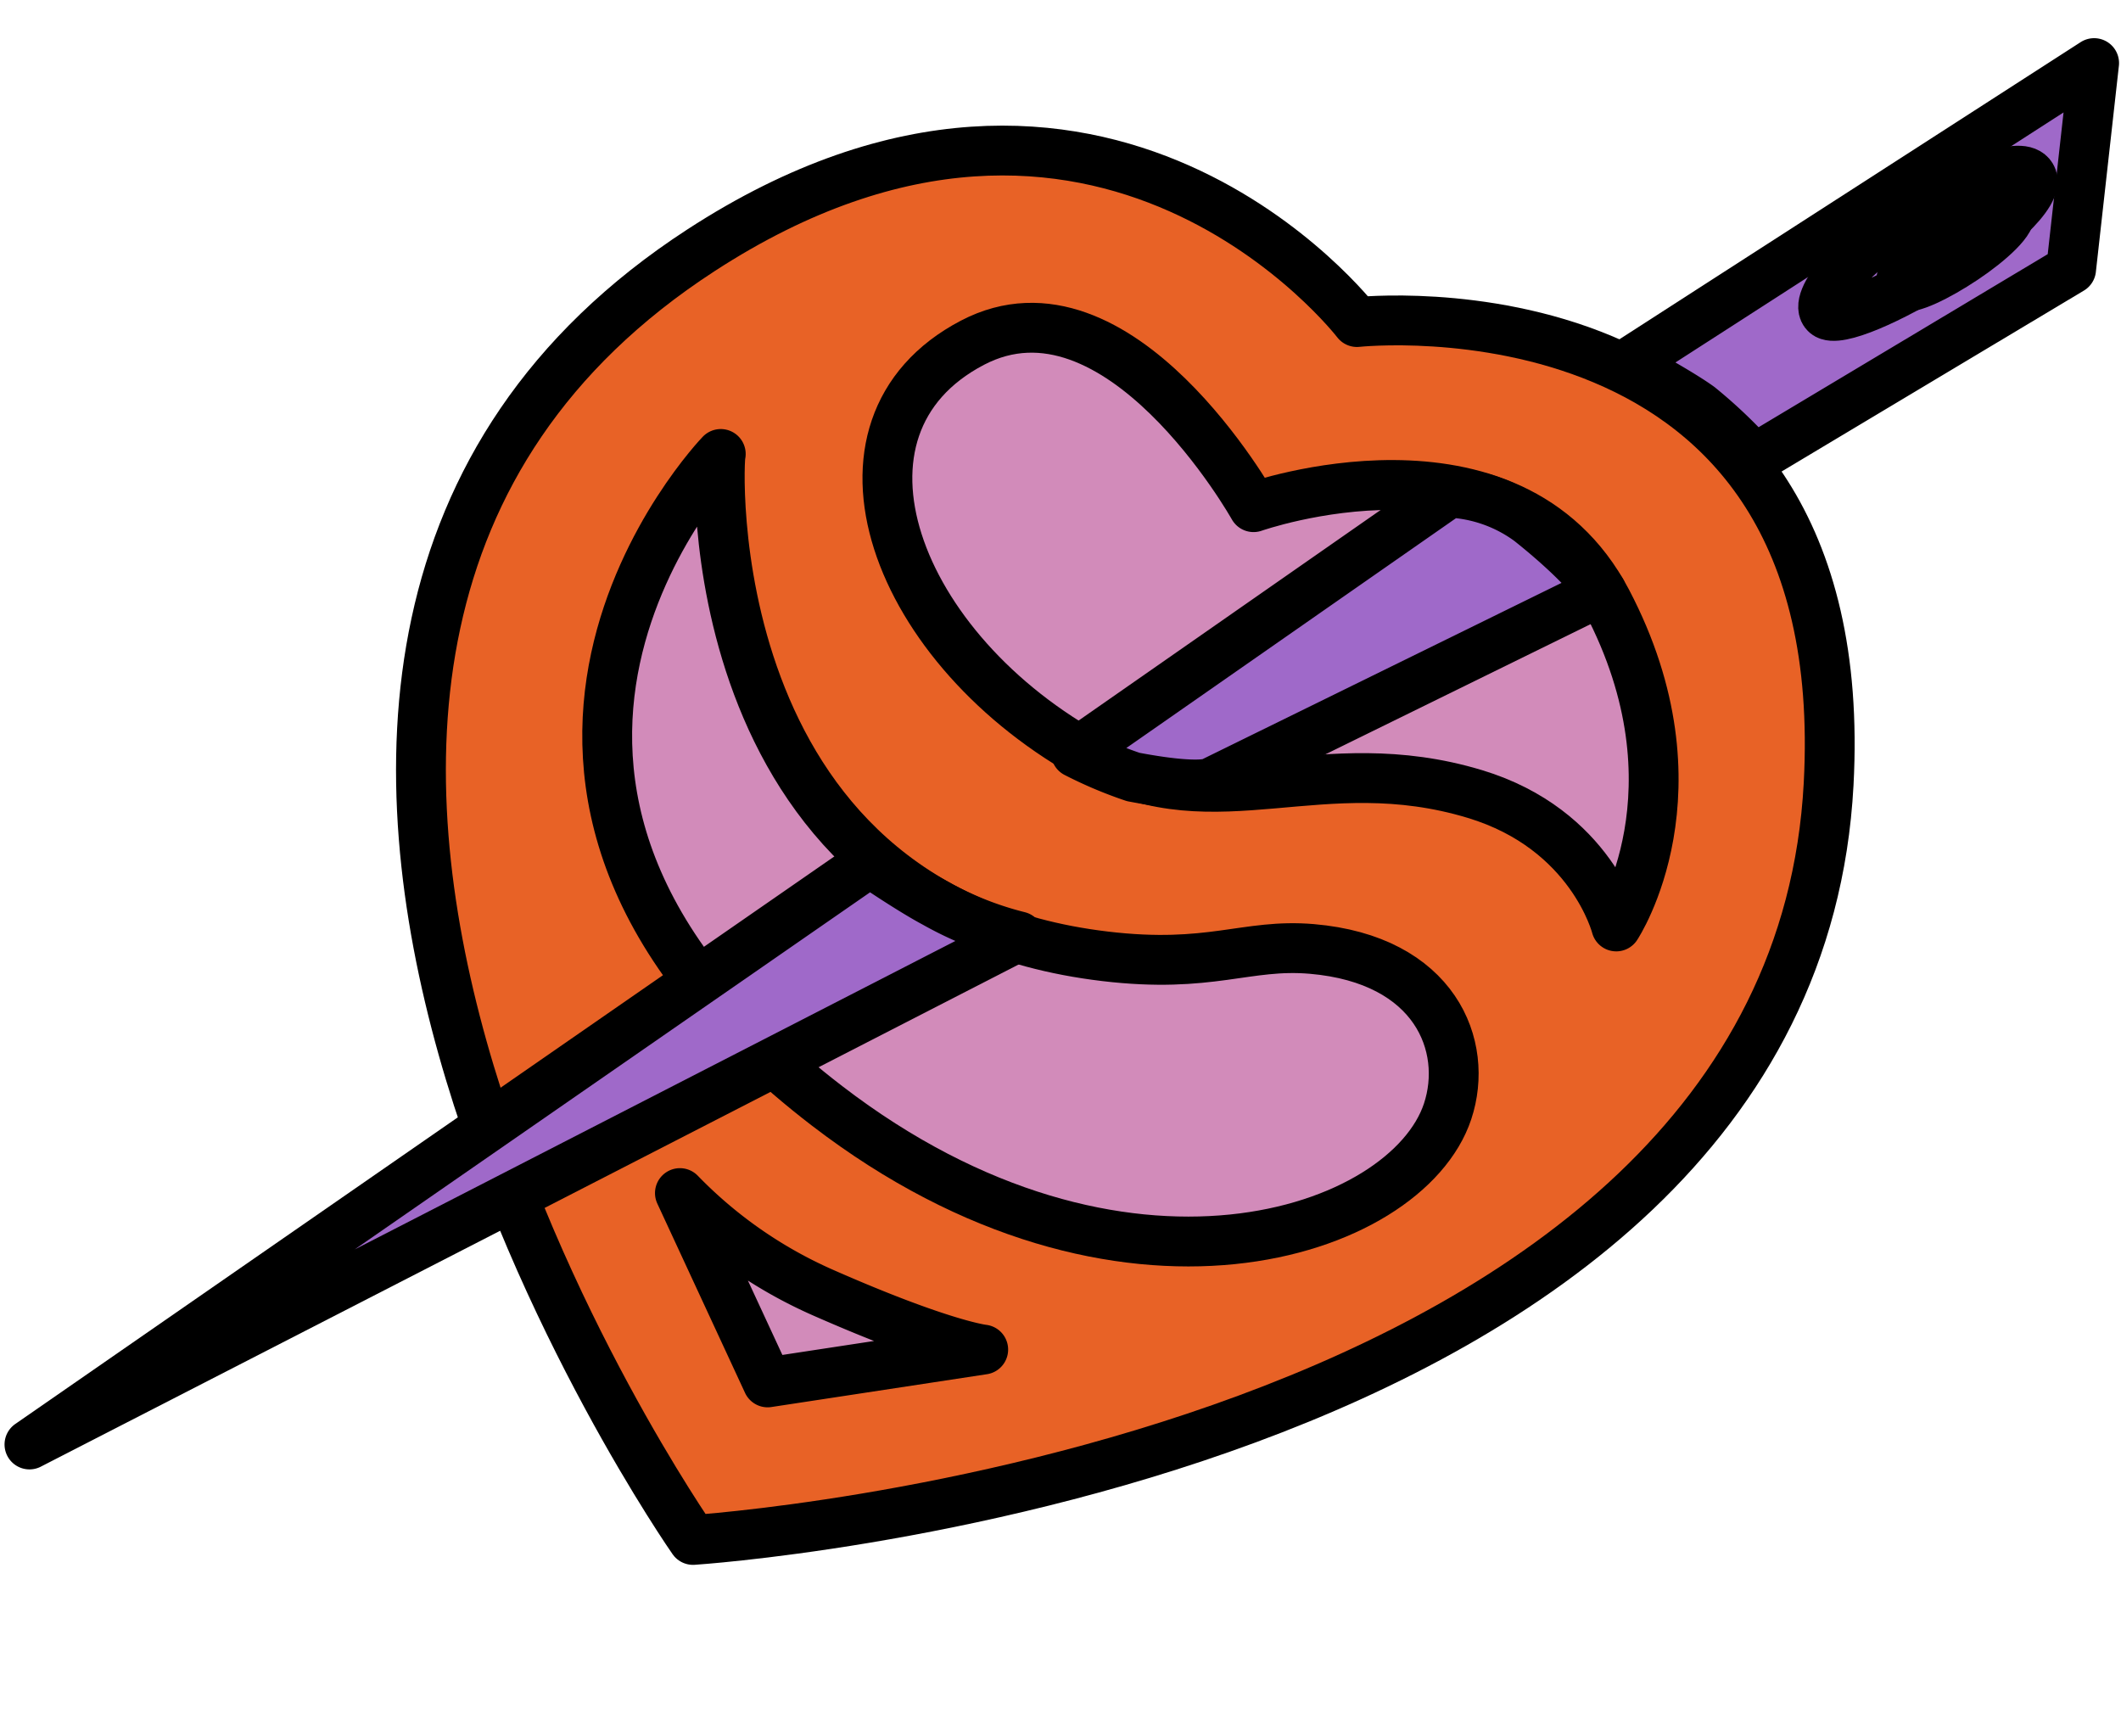
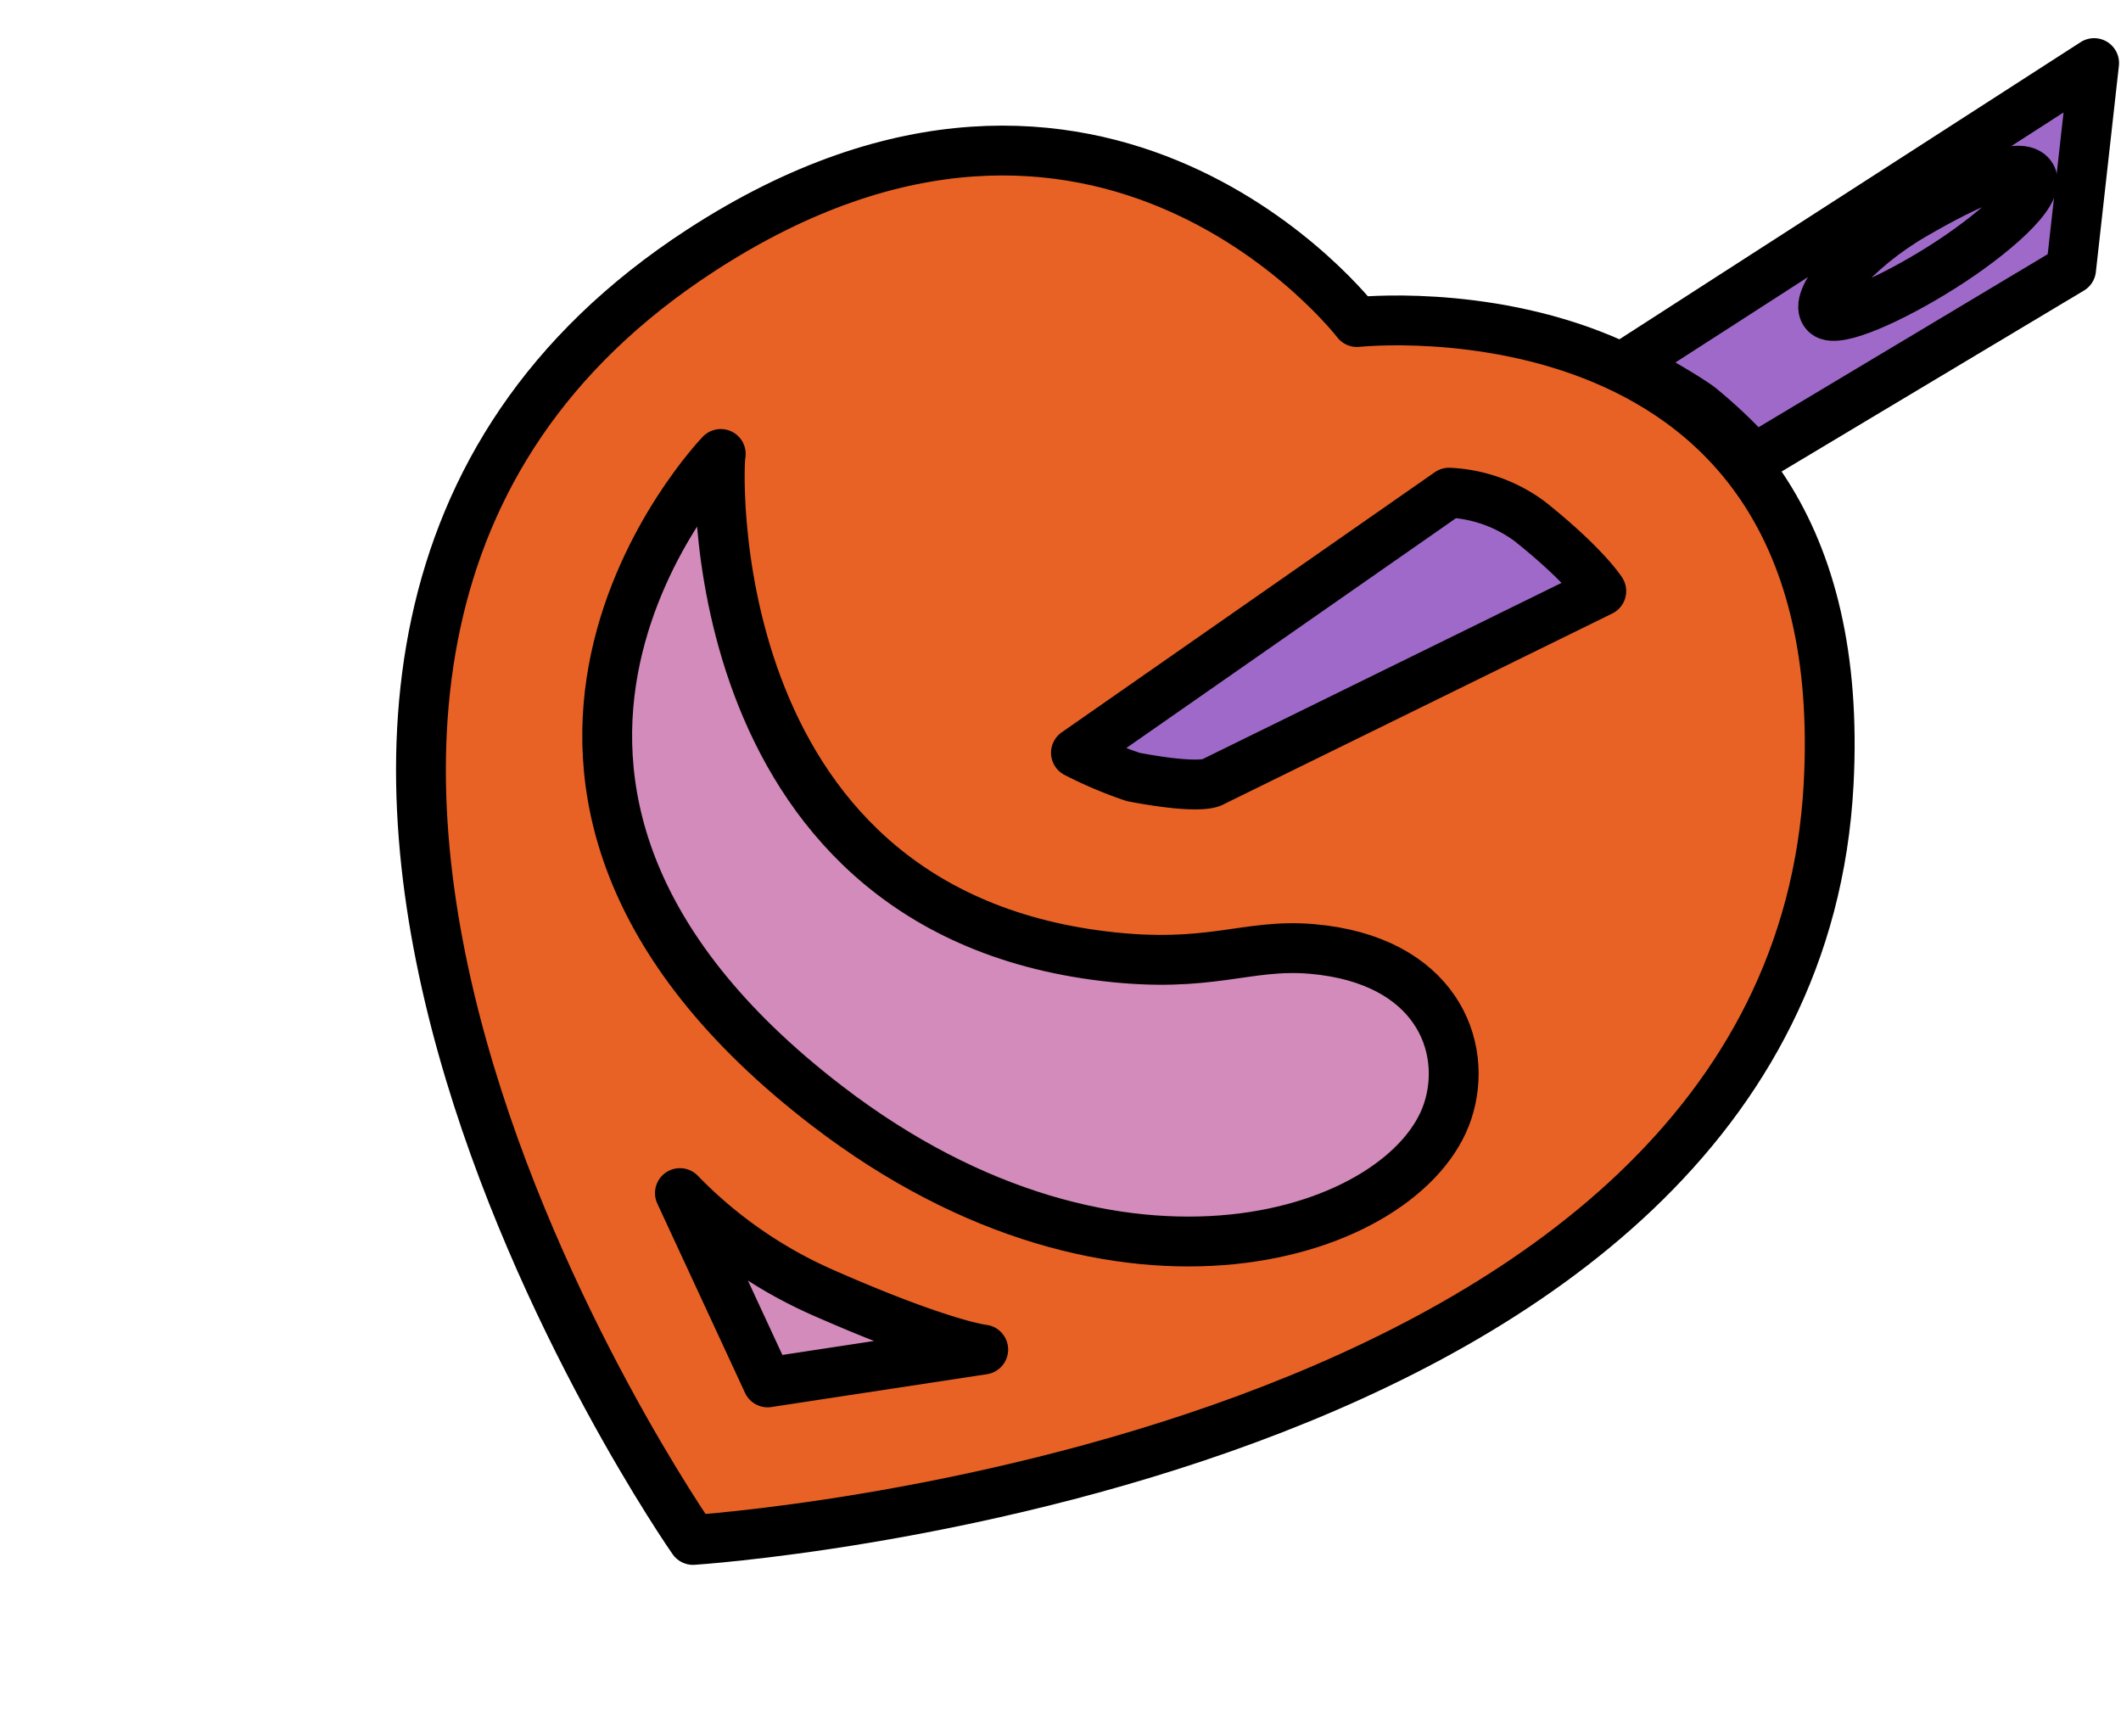
<svg xmlns="http://www.w3.org/2000/svg" width="170.272" height="139.341" viewBox="0 0 170.272 139.341">
  <defs>
    <style>.a{fill:#e86226;}.a,.b,.c,.d,.e{stroke:#000;stroke-width:4px;fill-rule:evenodd;}.a,.b,.c,.d{stroke-linecap:round;stroke-linejoin:round;stroke-miterlimit:1.5;}.b{fill:#d28bba;}.c{fill:#9f69c9;}.d{fill:#bd2db7;}.e{fill:none;}</style>
  </defs>
  <g transform="translate(-520.247 -309.429)">
    <g transform="translate(562.829 314.57) rotate(9.654)">
      <path class="a" d="M68.886,9.291S107.663-1.738,112.435,39.5c6.333,54.726-79.7,75.105-79.7,75.105S-28.014,53.021,16,12.446C44.236-13.58,68.886,9.291,68.886,9.291Z" transform="translate(0 0)" />
    </g>
    <g transform="matrix(0.986, 0.168, -0.168, 0.986, 593.649, 333.989)">
-       <path class="b" d="M29.552,11.345S48.624.728,58.773,14.011C69.2,27.66,63.9,39.627,63.9,39.627s-3.249-7.354-12.971-8.572C38.092,29.446,30.9,36.956,20.38,33.4,3,27.524-6.491,10.946,5.092,2.126,15.621-5.891,29.552,11.345,29.552,11.345Z" transform="translate(0 0)" />
-     </g>
+       </g>
    <g transform="matrix(0.986, 0.168, -0.168, 0.986, 572.588, 344.928)">
      <path class="b" d="M5.6,0C5.4-.16,9.475,36.239,42.771,34.563c8.532-.429,11-2.931,16.269-3.371,9.9-.825,13.768,5.55,12.931,11.024C70.4,52.478,49.1,64.039,22.794,50.139-14.992,30.172,5.6,0,5.6,0Z" transform="translate(0 0)" />
    </g>
    <g transform="translate(653.099 311.586) rotate(4.714)">
      <path class="c" d="M35.382,0,0,27.152s4.282,1.864,6.074,2.956a39.166,39.166,0,0,1,4.719,3.8L34.9,16.64Z" transform="translate(0 0)" />
    </g>
    <g transform="matrix(0.999, 0.032, -0.032, 0.999, 673.04, 325.878)">
-       <path class="d" d="M8.522.2C9,.841,7.029,2.747,5,4.194,2.95,5.664.657,6.859.149,6.5c-.669-.466.991-2.722,3.41-4.324S8.047-.45,8.522.2Z" transform="translate(0 0)" />
-     </g>
+       </g>
    <g transform="translate(667.604 321.911) rotate(4.714)">
      <path class="e" d="M15.814.383C16.7,1.646,13.043,5.377,9.287,8.21,5.474,11.085,1.22,13.425.277,12.731-.965,11.818,2.115,7.4,6.6,4.267S14.932-.881,15.814.383Z" transform="translate(0 0)" />
    </g>
    <g transform="translate(610.596 344.786) rotate(9.005)">
      <path class="c" d="M26.314.072,0,25.382a33.415,33.415,0,0,0,4.85,1.2c5.655.17,6.347-.6,6.347-.6L39.622,5.966s-1.6-1.831-6.571-4.646A11.79,11.79,0,0,0,26.314.072Z" transform="translate(0 0)" />
    </g>
    <g transform="matrix(0.977, 0.214, -0.214, 0.977, 535.471, 366.673)">
-       <path class="c" d="M55.893,0,0,60.087,68.848,3.262a27.045,27.045,0,0,1-7.16-1.185C59.43,1.44,55.893,0,55.893,0Z" transform="translate(0 0)" />
-     </g>
+       </g>
    <g transform="translate(574.83 405.199) rotate(9.654)">
      <path class="b" d="M26.11,8.3,9.491,13.8,0,0A36.47,36.47,0,0,0,12.634,5.942C22.863,8.513,26.11,8.3,26.11,8.3Z" transform="translate(0 0)" />
    </g>
  </g>
</svg>